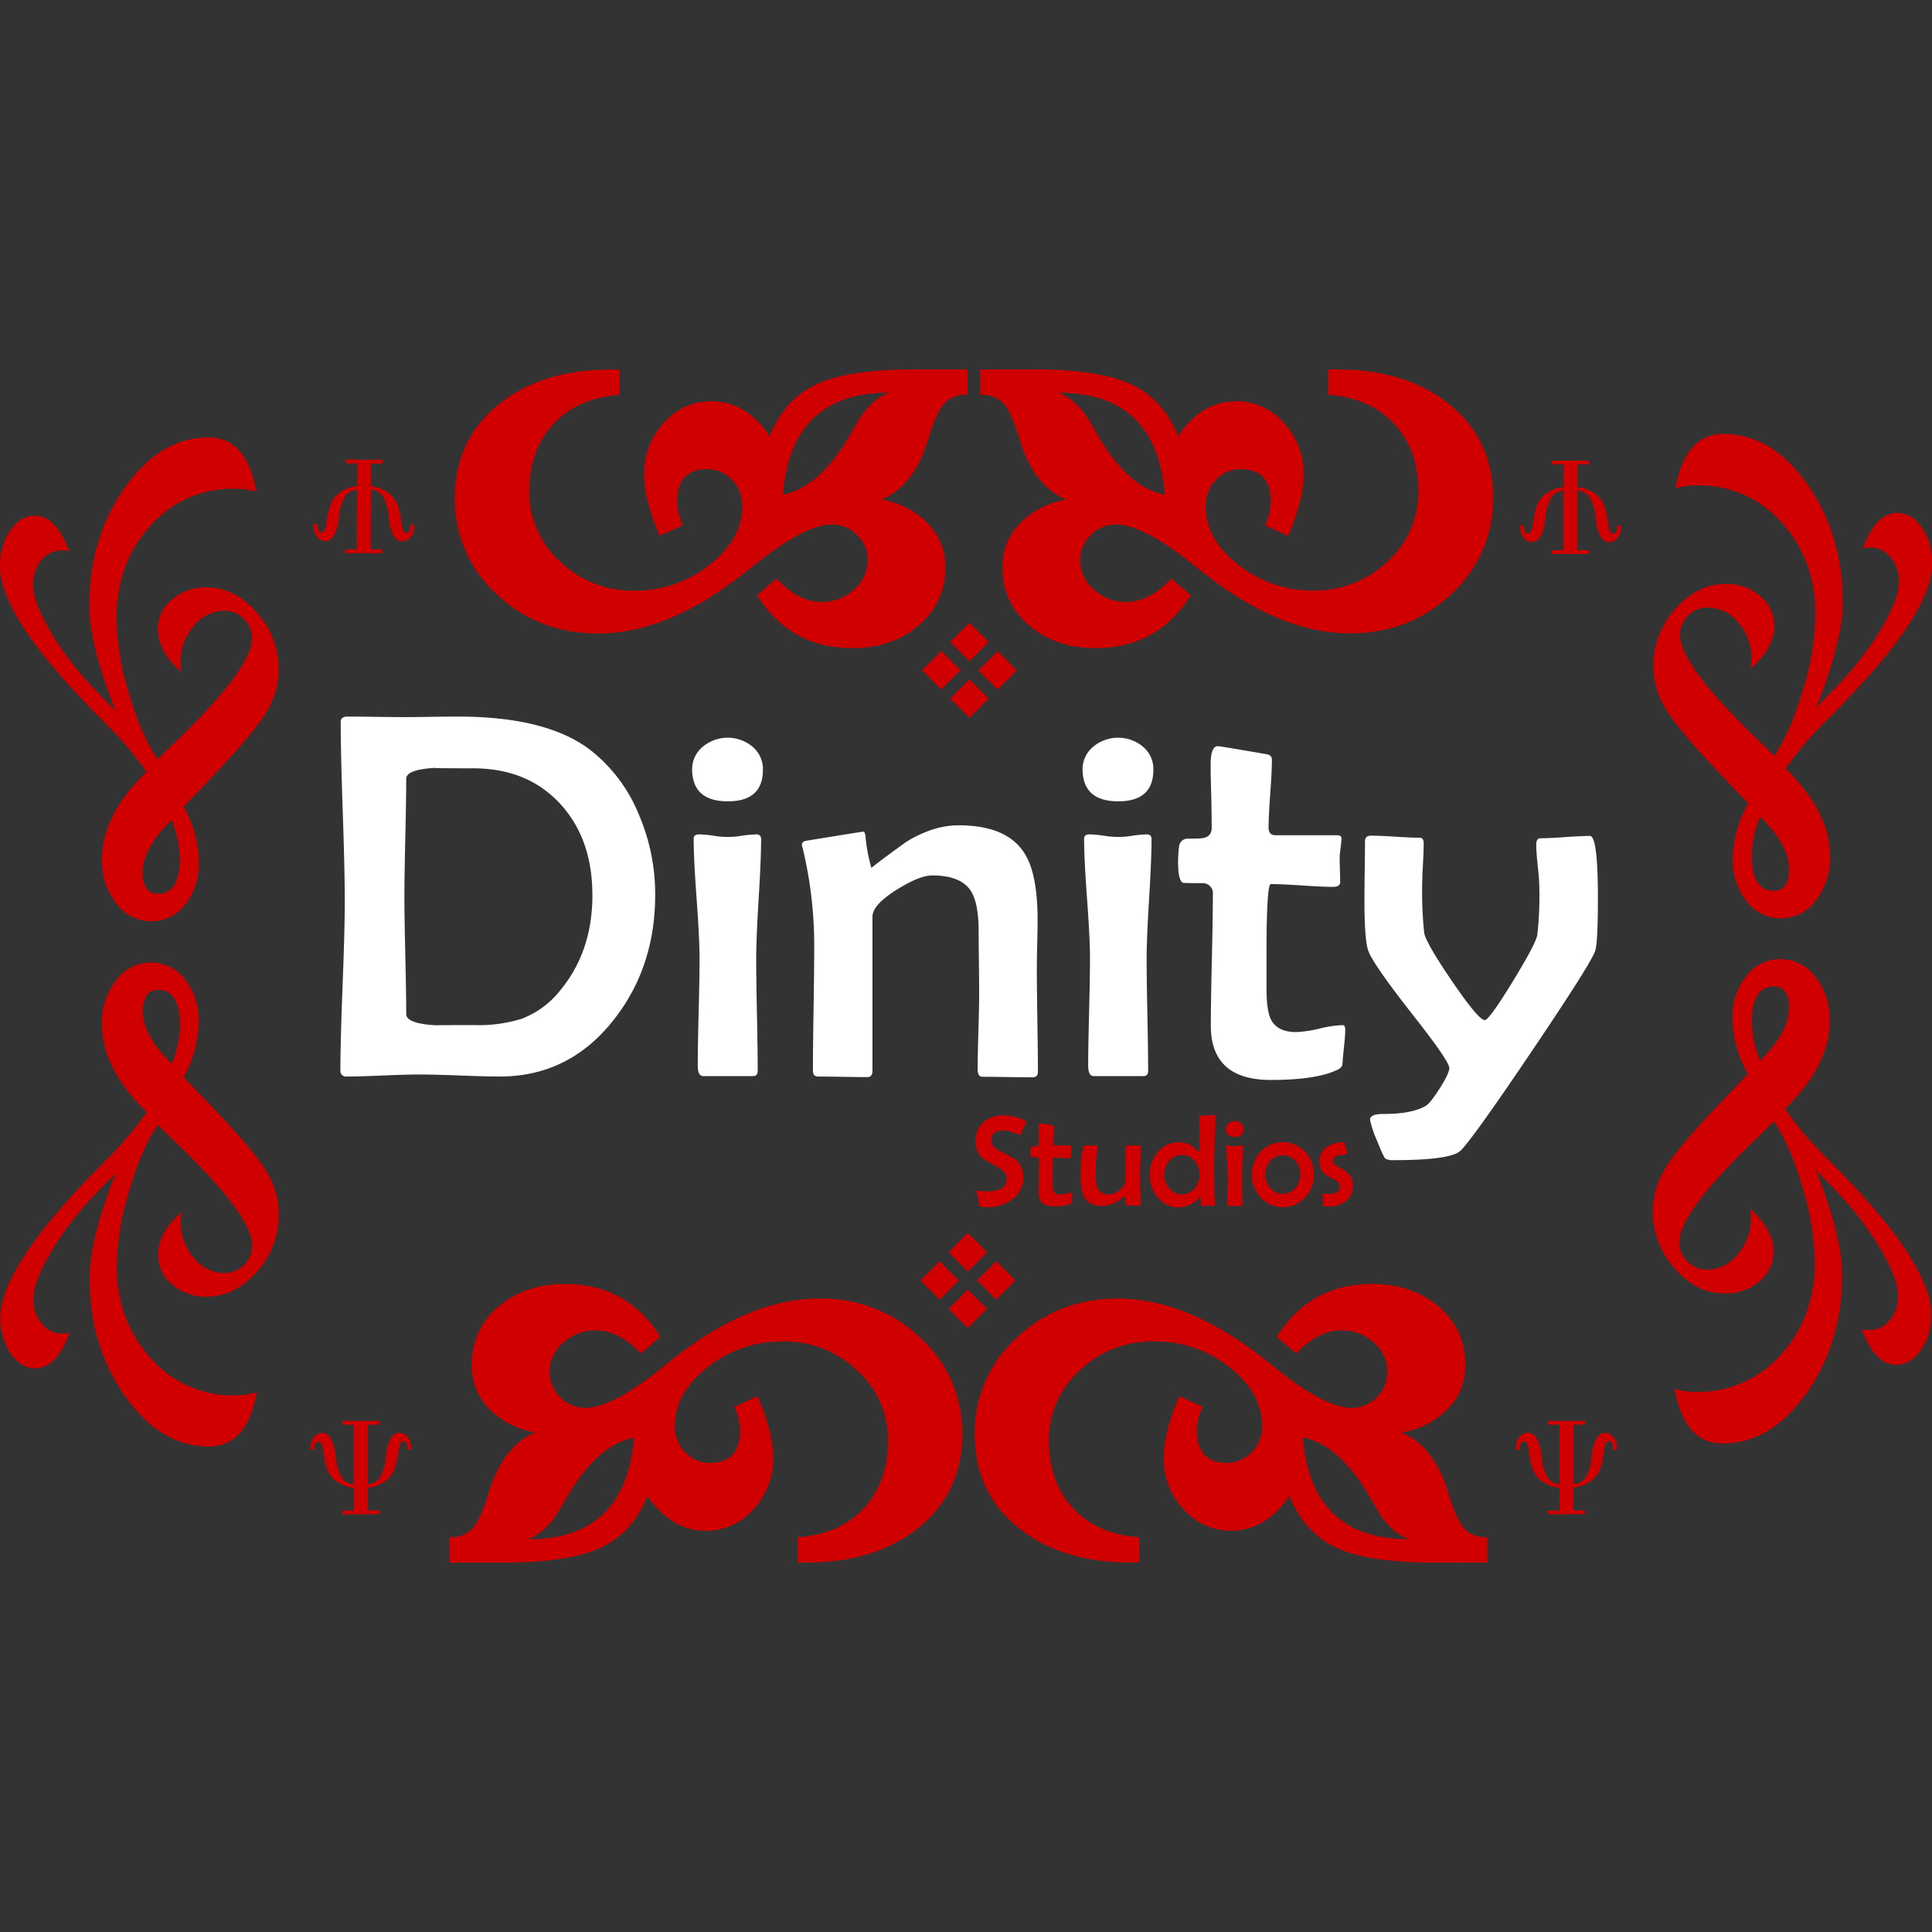
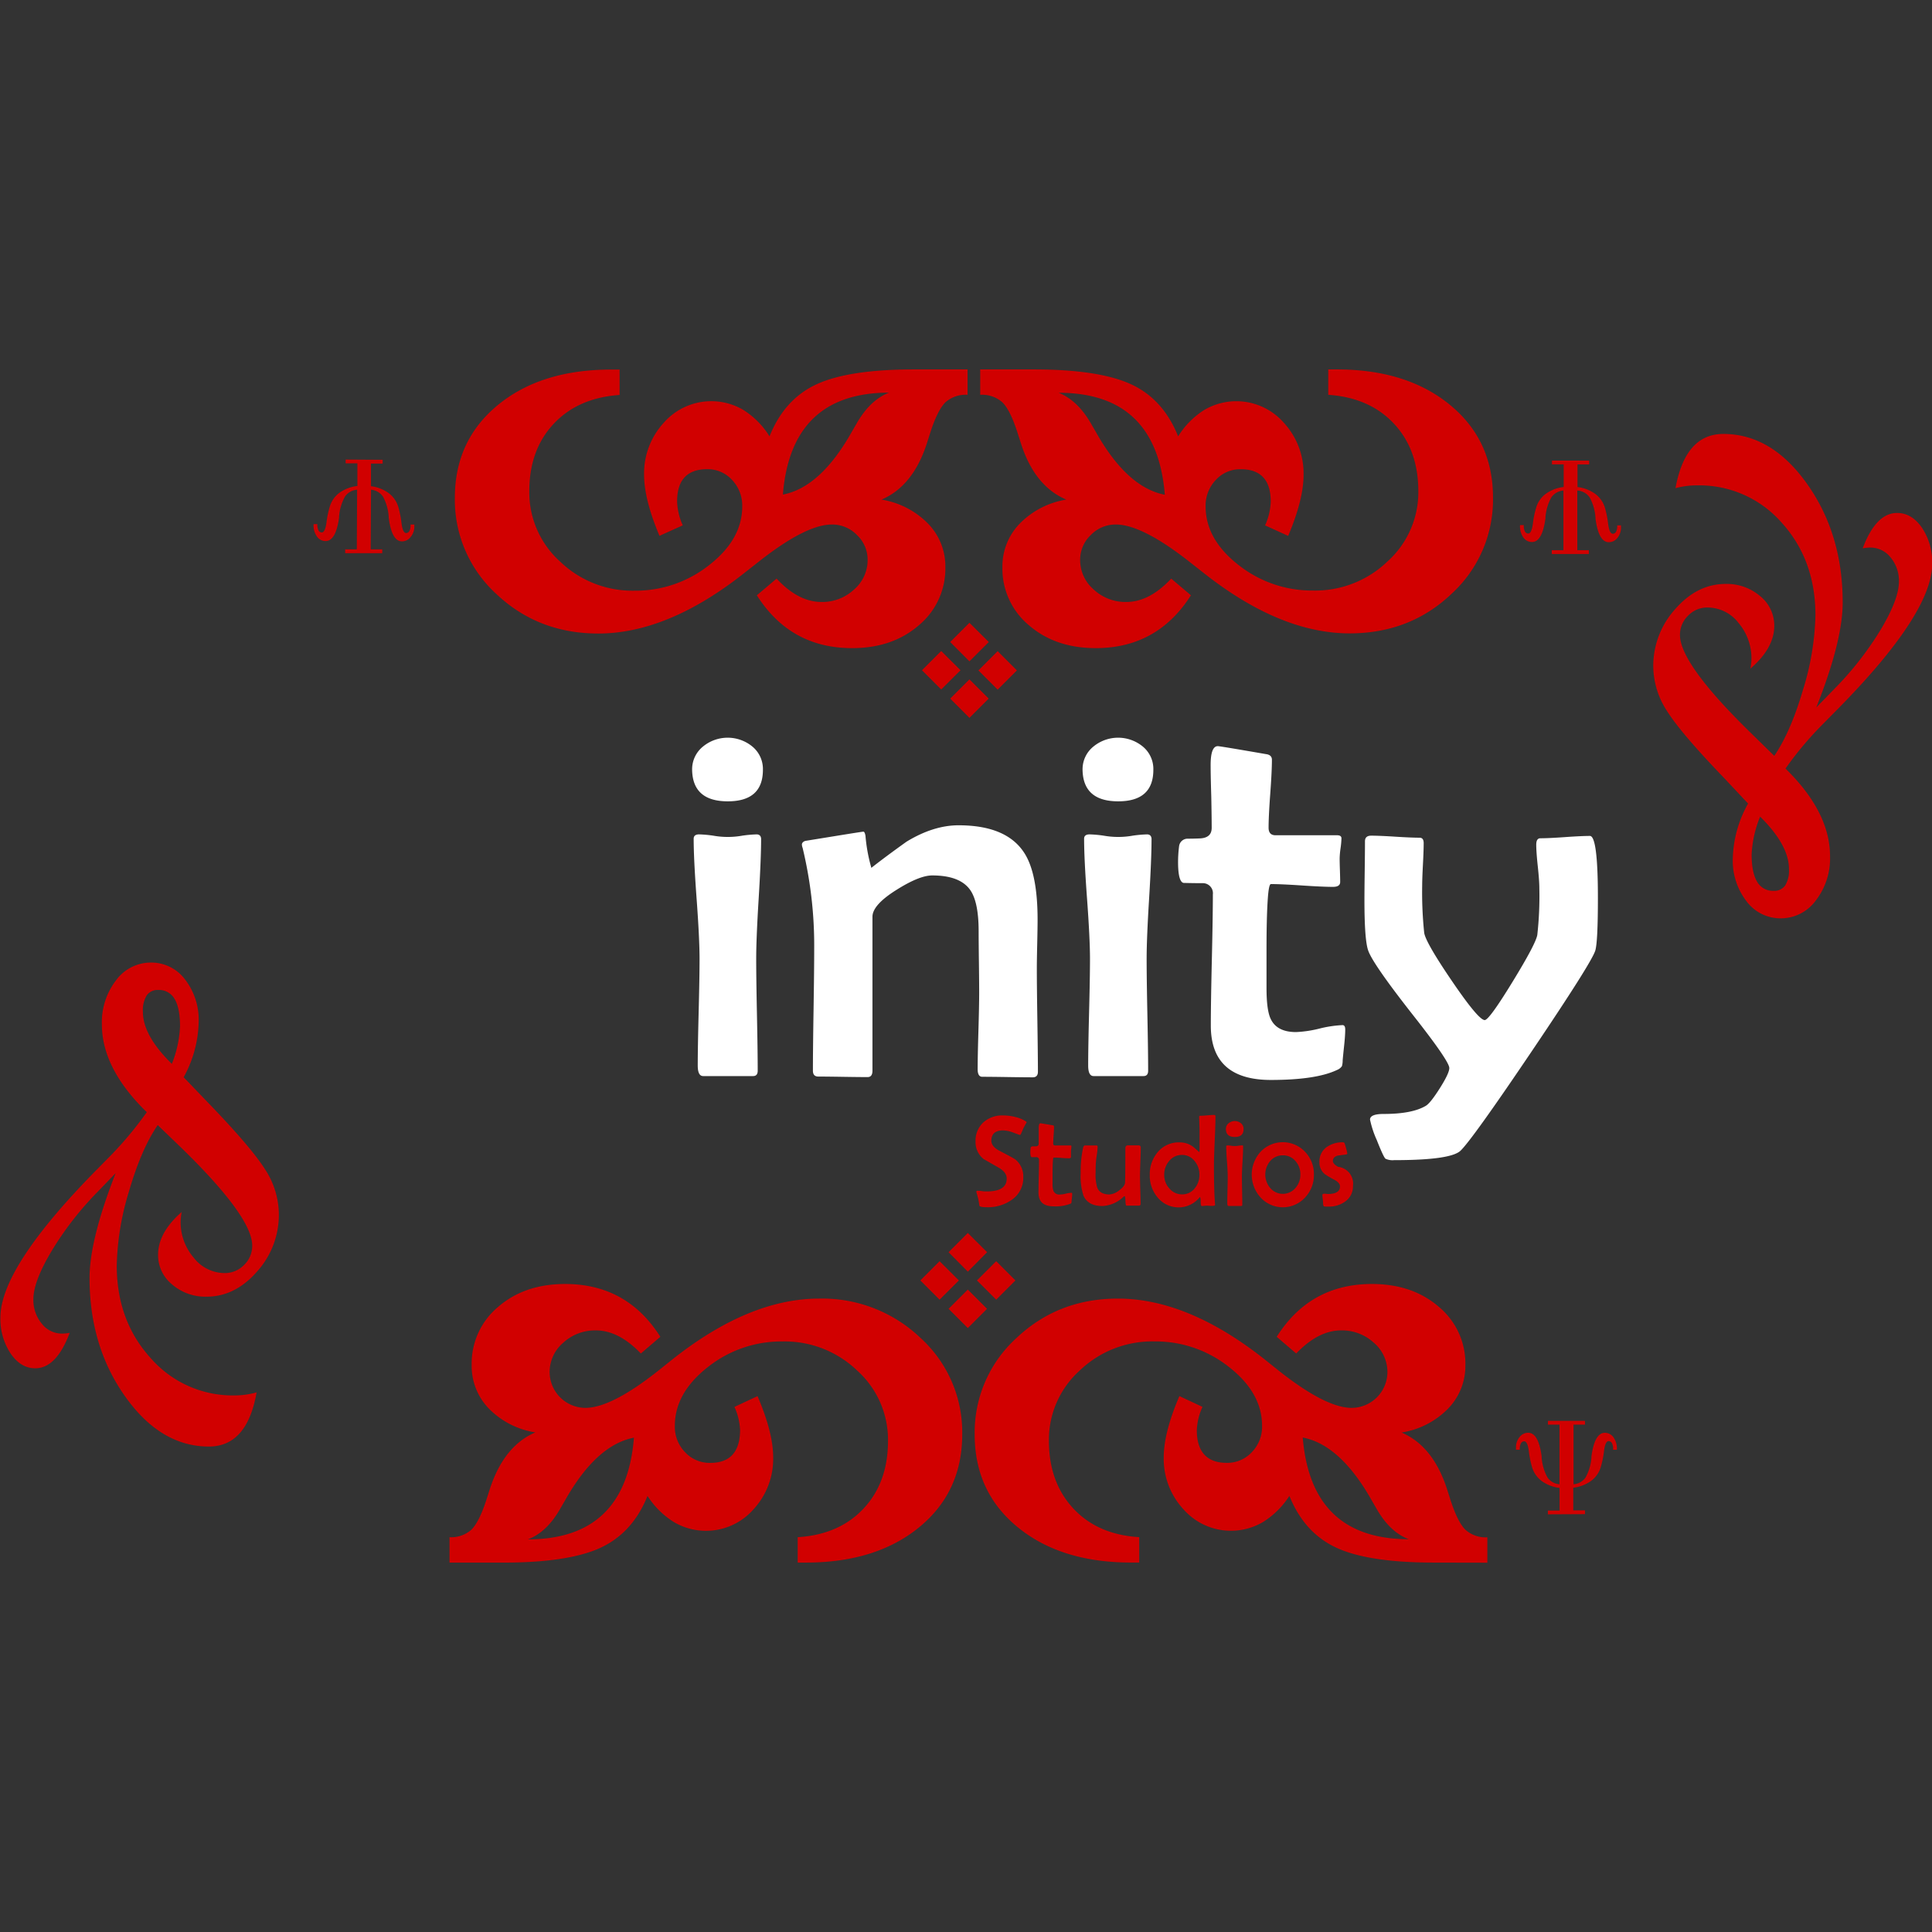
<svg xmlns="http://www.w3.org/2000/svg" id="Camada_1" data-name="Camada 1" viewBox="0 0 512 512">
  <rect x="0" y="0" width="512" height="512" fill="#333333" stroke="none" />
  <defs>
    <style>.cls-1{isolation:isolate;}.cls-2{fill:#fff;}.cls-3{fill:#d10000;}</style>
  </defs>
  <title>Prancheta 1</title>
  <g class="cls-1">
-     <path class="cls-2" d="M173.63,237.13q0,19.1-10.88,33-11.83,15.16-30.32,15.16-3.53,0-10.64-.27t-10.64-.27q-3.2,0-9.62.27t-9.62.27a1.5,1.5,0,0,1-1.7-1.7q0-7.41.58-22.37t.58-22.43q0-7.89-.54-23.73t-.54-23.73q0-1.43,1.77-1.43,2.52,0,7.51.07t7.51.07q2.31,0,7.07-.07t7.21-.07q23.59,0,35.15,8.91a41.54,41.54,0,0,1,12.85,17.2A53.27,53.27,0,0,1,173.63,237.13Zm-16.65,0q0-14.68-8.36-23.93-8.7-9.59-23.25-9.59-12,0-9.72-.14-8,.41-8,2.92,0,5.24-.24,15.67t-.24,15.67q0,5.17.24,15.5t.24,15.5q0,2.58,8.16,3-1.09-.07,9.92-.07A38.45,38.45,0,0,0,138.21,270a23.74,23.74,0,0,0,10.26-7.55Q157,252.16,157,237.13Z" />
    <path class="cls-2" d="M202.18,204q0,8.36-9.31,8.36T183.42,204a7.73,7.73,0,0,1,2.92-6.19,10.3,10.3,0,0,1,13.09.07A7.72,7.72,0,0,1,202.18,204Zm-.48,18.42q0,5.24-.65,15.81t-.65,15.87q0,5,.2,14.85t.2,14.79q0,1.43-1.22,1.43H186.34q-1.43,0-1.43-2.79,0-4.69.24-14.11t.24-14.17q0-5.3-.78-15.91t-.78-15.91q0-1.15,1.43-1.16a31.78,31.78,0,0,1,3.77.34,21.86,21.86,0,0,0,7.68,0,31.87,31.87,0,0,1,3.84-.34Q201.71,221.16,201.71,222.45Z" />
    <path class="cls-2" d="M275.06,284q0,1.5-1.36,1.5-2.25,0-6.7-.07t-6.69-.07q-1.22,0-1.22-2,0-3.33.2-10.13t.2-10.2q0-2.72-.07-8.12t-.07-8.12q0-7.75-2.24-10.94Q254.39,232,247.05,232q-3.4,0-9.45,3.81-6.39,4-6.39,7.14v40.79q0,1.7-1.29,1.7-2.18,0-6.53-.07t-6.53-.07q-1.43,0-1.43-1.56,0-5.37.17-16.11t.17-16.18a110.07,110.07,0,0,0-3.06-26.72,3.2,3.2,0,0,1-.2-.88q0-.68.88-1l7.78-1.26q7.31-1.19,7.65-1.19t.54,1.09a43.59,43.59,0,0,0,1.56,8.5q3.53-2.79,9.31-6.93,7.14-4.35,13.8-4.35,12.78,0,17.47,7.41,3.47,5.44,3.47,17.61,0,2.11-.1,6.46t-.1,6.53q0,4.55.14,13.6T275.06,284Z" />
    <path class="cls-2" d="M305.65,204q0,8.36-9.31,8.36T286.89,204a7.72,7.72,0,0,1,2.92-6.19,10.3,10.3,0,0,1,13.09.07A7.72,7.72,0,0,1,305.65,204Zm-.48,18.42q0,5.24-.65,15.81t-.65,15.87q0,5,.2,14.85t.2,14.79q0,1.43-1.22,1.43H289.81q-1.43,0-1.43-2.79,0-4.69.24-14.11t.24-14.17q0-5.3-.78-15.91t-.78-15.91q0-1.15,1.43-1.16a31.77,31.77,0,0,1,3.77.34,21.86,21.86,0,0,0,7.68,0,31.89,31.89,0,0,1,3.84-.34Q305.17,221.16,305.18,222.45Z" />
    <path class="cls-2" d="M356.5,272.82q0,1.5-.27,4.08-.34,3.2-.41,4.15a5.3,5.3,0,0,1-.2,1.5,2.85,2.85,0,0,1-1.29,1q-5.57,2.65-17.54,2.65-15.91,0-15.91-14.41,0-5.78.27-17.37t.27-17.37a2.67,2.67,0,0,0-2.79-3q-2.52,0-5-.07-1.43-.34-1.43-5.57a33.46,33.46,0,0,1,.27-4.15,2.27,2.27,0,0,1,2.18-2q1.7,0,3.33-.07,3.13-.14,3.13-2.79T321,211.1q-.17-5.57-.17-8.36,0-5,1.9-5,.61,0,12.78,2.11,1.56.2,1.56,1.5,0,3-.44,9t-.44,9q0,2,1.84,2h16.31q1.16,0,1.16.82a22.56,22.56,0,0,1-.24,2.62,22.6,22.6,0,0,0-.24,2.69q0,1,.07,3.13t.07,3.13q0,1.29-1.9,1.29-2.72,0-8.23-.37t-8.23-.37q-.55,0-.82,3.87-.34,4.83-.34,13.53v10.13q0,5.85,1.09,8.16,1.63,3.53,6.73,3.53a30.83,30.83,0,0,0,6.19-.92,30.68,30.68,0,0,1,6.05-.92Q356.5,271.6,356.5,272.82Z" />
    <path class="cls-2" d="M423.46,238q0,11.49-.68,13.87-.88,3.06-16.82,26.68T387,305q-2.72,2.45-17.54,2.45a4.45,4.45,0,0,1-2.28-.37q-.51-.37-2.31-4.93a26,26,0,0,1-1.8-5.44q0-1.5,3.6-1.5,7.61,0,11.22-2.18,1.22-.75,3.71-4.69t2.48-5.3q0-1.84-9.86-14.34-10.4-13.26-11.63-16.79-1-2.79-1-13.32,0-2.58.07-7.78t.07-7.85q0-1.49,1.63-1.5,2.17,0,6.42.27t6.42.27q1.09,0,1.09,1.43,0,1.9-.2,5.71t-.2,5.71a102.3,102.3,0,0,0,.54,12.37q.41,2.58,7.41,12.85t8.63,10.26q1.16,0,7.34-10.09t6.59-12.47a92.63,92.63,0,0,0,.54-12.37q0-2-.41-5.81t-.41-5.74q0-1.7,1.09-1.7,2.17,0,6.56-.31t6.56-.31Q423.46,221.5,423.46,238Z" />
  </g>
  <g class="cls-1">
    <path class="cls-3" d="M272.08,297.42q-.34.56-.93,1.7a15.16,15.16,0,0,1-.66,1.5.31.31,0,0,1-.27.15l-1.64-.6a8.38,8.38,0,0,0-2.73-.6q-3.13,0-3.13,2.75,0,1.53,2.19,2.67,3.69,1.92,4.08,2.21a5.73,5.73,0,0,1,2.19,4.73,7,7,0,0,1-3,6,11,11,0,0,1-6.64,2q-1.84,0-2-.41-.07-.65-.31-1.89-.14-.51-.43-1.53a.94.94,0,0,1-.05-.29c0-.16.08-.24.25-.24s.69,0,1.25.09,1,.08,1.27.08q5.27,0,5.27-3.4,0-1.67-2.12-2.89-3.87-2.21-4-2.29a5.68,5.68,0,0,1-2.14-4.66,6.54,6.54,0,0,1,2.07-5.06,7.49,7.49,0,0,1,5.23-1.84A13.1,13.1,0,0,1,269,296a8.79,8.79,0,0,1,2.89,1.19A.75.75,0,0,1,272.08,297.42Z" />
    <path class="cls-3" d="M284.14,316.42q0,.37-.07,1-.08.8-.1,1a1.32,1.32,0,0,1-.05.37.71.71,0,0,1-.32.24,10.81,10.81,0,0,1-4.39.66q-4,0-4-3.6,0-1.44.07-4.34t.07-4.34a.67.67,0,0,0-.7-.75l-1.24,0q-.36-.09-.36-1.39a8.29,8.29,0,0,1,.07-1c0-.27.21-.44.54-.49l.83,0q.78,0,.78-.7t0-2.07q0-1.39,0-2.09,0-1.24.48-1.24.15,0,3.19.53c.26,0,.39.16.39.37q0,.75-.11,2.24t-.11,2.24q0,.49.46.49h4.08c.19,0,.29.07.29.2a5.83,5.83,0,0,1-.06.65,5.64,5.64,0,0,0-.06.67c0,.17,0,.43,0,.78s0,.61,0,.78-.16.32-.48.32-1.14,0-2.06-.09-1.6-.09-2.06-.09q-.14,0-.2,1-.08,1.21-.08,3.38v2.53a5.3,5.3,0,0,0,.27,2,1.66,1.66,0,0,0,1.68.88,7.7,7.7,0,0,0,1.55-.23,7.68,7.68,0,0,1,1.51-.23C284.08,316.11,284.14,316.21,284.14,316.42Z" />
    <path class="cls-3" d="M302.31,304.13q0,1.24-.1,3.75t-.1,3.76q0,1.24.08,3.71t.08,3.71a.42.42,0,0,1-.32.44q-.14,0-3.45,0-.2,0-.25-1.27T298,317a.48.48,0,0,0-.25.15,8.64,8.64,0,0,1-5.61,2.46q-3.76,0-5-2.72a16.7,16.7,0,0,1-.75-6,30.34,30.34,0,0,1,.63-6.68c.1-.44.29-.66.56-.66l1.48,0,1.48,0c.23,0,.34.13.34.37a18.13,18.13,0,0,1-.22,2.21,22.72,22.72,0,0,0-.26,2.33q-.05,1-.05,2.24a12.2,12.2,0,0,0,.42,4q.73,1.84,3.25,1.84a4.59,4.59,0,0,0,2.53-1.05q1.55-1.11,1.6-2.13.08-1.27.08-9,0-.83.7-.83h2.8Q302.31,303.54,302.31,304.13Z" />
    <path class="cls-3" d="M322.11,295.84q0,2.19-.2,6.57t-.2,6.55q0,6.71.29,10.16l0,.22c0,.11-.14.19-.46.22a6,6,0,0,1-.92,0l-.66-.05q-.26,0-.75.05t-.75.05q-.24,0-.28-1.18a3.46,3.46,0,0,0-.13-1.2,1,1,0,0,0-.26.22,7.17,7.17,0,0,1-11-.1,8.89,8.89,0,0,1-2.09-5.95,9,9,0,0,1,2.11-6.08,7.22,7.22,0,0,1,5.76-2.58,5.87,5.87,0,0,1,3.74,1.26q.73.63,1.44,1.27a.22.22,0,0,0,.14-.24v-5.51q0-.56-.05-1.7c0-.76-.05-1.33-.05-1.72s.09-.41.27-.41q.63,0,1.87-.11t1.85-.11C322,295.48,322.11,295.6,322.11,295.84Zm-4.25,15.47a5.52,5.52,0,0,0-1.26-3.59,4.13,4.13,0,0,0-3.33-1.65,4.3,4.3,0,0,0-3.45,1.63,5.51,5.51,0,0,0-1.29,3.67,5.18,5.18,0,0,0,1.34,3.55,4.32,4.32,0,0,0,3.4,1.6,4.17,4.17,0,0,0,3.36-1.62A5.55,5.55,0,0,0,317.86,311.3Z" />
    <path class="cls-3" d="M329.56,299.22q0,2.09-2.33,2.09t-2.36-2.09a1.93,1.93,0,0,1,.73-1.55,2.58,2.58,0,0,1,3.27,0A1.93,1.93,0,0,1,329.56,299.22Zm-.12,4.61q0,1.31-.16,4t-.16,4q0,1.24.05,3.71t.05,3.7c0,.24-.1.36-.31.36H325.6q-.36,0-.36-.7,0-1.17.06-3.53t.06-3.54q0-1.33-.2-4t-.2-4c0-.19.12-.29.36-.29a7.86,7.86,0,0,1,.94.09,5.5,5.5,0,0,0,1.92,0,7.9,7.9,0,0,1,1-.09C329.34,303.5,329.44,303.61,329.44,303.82Z" />
    <path class="cls-3" d="M348.2,311.27a8.62,8.62,0,0,1-2.33,6.07,8,8,0,0,1-11.81,0,9,9,0,0,1,0-12.1,8.1,8.1,0,0,1,11.79,0A8.44,8.44,0,0,1,348.2,311.27Zm-3.59,0a5.19,5.19,0,0,0-1.27-3.54,4.24,4.24,0,0,0-3.36-1.55,4.31,4.31,0,0,0-3.38,1.53,5.53,5.53,0,0,0,0,7.09,4.37,4.37,0,0,0,6.73,0A5.27,5.27,0,0,0,344.61,311.3Z" />
-     <path class="cls-3" d="M358.55,314.31a4.85,4.85,0,0,1-2,4.06,7.18,7.18,0,0,1-4.47,1.39,6.33,6.33,0,0,1-1.16-.05q-.29-.14-.29-.83a10.09,10.09,0,0,0-.09-1.12,9.8,9.8,0,0,1-.09-1.1c0-.15.1-.24.31-.29a1.9,1.9,0,0,1,.63,0l.51.05q3.21,0,3.21-2,0-.93-1.41-1.72a26.19,26.19,0,0,1-2.63-1.55,4,4,0,0,1-1.41-3.16,4.67,4.67,0,0,1,1.92-4,7.2,7.2,0,0,1,4.38-1.27.37.37,0,0,1,.35.22,11.22,11.22,0,0,1,.42,1.38,8.64,8.64,0,0,1,.32,1.39c0,.12-.11.2-.32.24l-2.19.29q-1.31.36-1.31,1.43,0,.77,1.38,1.55a16,16,0,0,1,2.58,1.65A4.48,4.48,0,0,1,358.55,314.31Z" />
+     <path class="cls-3" d="M358.55,314.31a4.85,4.85,0,0,1-2,4.06,7.18,7.18,0,0,1-4.47,1.39,6.33,6.33,0,0,1-1.16-.05q-.29-.14-.29-.83a10.09,10.09,0,0,0-.09-1.12,9.8,9.8,0,0,1-.09-1.1c0-.15.1-.24.31-.29a1.9,1.9,0,0,1,.63,0l.51.05q3.21,0,3.21-2,0-.93-1.41-1.72a26.19,26.19,0,0,1-2.63-1.55,4,4,0,0,1-1.41-3.16,4.67,4.67,0,0,1,1.92-4,7.2,7.2,0,0,1,4.38-1.27.37.37,0,0,1,.35.22,11.22,11.22,0,0,1,.42,1.38,8.64,8.64,0,0,1,.32,1.39c0,.12-.11.2-.32.24l-2.19.29q-1.31.36-1.31,1.43,0,.77,1.38,1.55A4.48,4.48,0,0,1,358.55,314.31Z" />
  </g>
  <g class="cls-1">
    <path class="cls-3" d="M249,344.43l-5.1-5.1,5.1-5.1,5.12,5.1Zm2.38-12.58,5.1-5.1,5.12,5.1L256.49,337Zm10.2,15-5.1,5.1-5.1-5.1,5.1-5.1ZM264,334.23l5.1,5.1-5.1,5.1-5.1-5.1Z" />
  </g>
  <g class="cls-1">
    <path class="cls-3" d="M249.43,182.72l-5.1-5.1,5.1-5.1,5.12,5.1Zm2.38-12.58,5.1-5.1,5.12,5.1-5.12,5.12Zm10.2,15-5.1,5.1-5.1-5.1,5.1-5.1Zm2.38-12.58,5.1,5.1-5.1,5.1-5.1-5.1Z" />
  </g>
  <g class="cls-1">
    <path class="cls-3" d="M463.26,212.95,457,206.28q-11.41-11.84-15.14-17.72a22,22,0,0,1-3.73-11.93A22.46,22.46,0,0,1,444,161.36q5.82-6.62,13.3-6.61a13.55,13.55,0,0,1,9.17,3.24,10,10,0,0,1,3.73,7.86q0,5.91-6.33,11.35a15.44,15.44,0,0,0,.28-2.45,14.51,14.51,0,0,0-3.42-9.66A10.39,10.39,0,0,0,452.5,161a6.94,6.94,0,0,0-5.14,2.17,7,7,0,0,0-2.15,5.1q0,7.75,19.35,26.53l5.64,5.51q4.36-6.39,7.63-17.57a71.46,71.46,0,0,0,3.28-19.68q0-14.68-8.95-24.55a29,29,0,0,0-22.36-9.88,21.7,21.7,0,0,0-5.78.74Q446.64,115,456.7,115q12.85,0,22.25,13.31t9.38,31.38q0,10.2-7,27.8l4.76-4.89A85.76,85.76,0,0,0,498.32,167q4.9-8.15,4.91-12.84a9.62,9.62,0,0,0-2.2-6.43,6.82,6.82,0,0,0-5.4-2.62,13.89,13.89,0,0,0-2,.2q3.54-9.38,9.12-9.37,3.87,0,6.59,3.92a16.33,16.33,0,0,1,2.71,9.55q0,13-24.65,38.11l-4.69,4.75a89.35,89.35,0,0,0-9.53,11.41q11.82,11.57,11.8,23.26a18.21,18.21,0,0,1-3.79,11.72,11.47,11.47,0,0,1-9.28,4.71,11.2,11.2,0,0,1-9.07-4.53,17.49,17.49,0,0,1-3.63-11.32A31.14,31.14,0,0,1,463.26,212.95Zm3.19,3.47a30.15,30.15,0,0,0-2.25,10q0,4.83,1.45,7.24a4.8,4.8,0,0,0,4.38,2.42,3.51,3.51,0,0,0,3.06-1.42,7.53,7.53,0,0,0,1-4.35Q474.12,224,466.45,216.42Z" />
-     <path class="cls-3" d="M459.12,270a17.48,17.48,0,0,1,3.65-11.31,11.2,11.2,0,0,1,9.08-4.51,11.46,11.46,0,0,1,9.27,4.73,18.2,18.2,0,0,1,3.76,11.73q0,11.69-11.85,23.24a89.49,89.49,0,0,0,9.51,11.43l4.68,4.76q24.58,25.18,24.57,38.16a16.33,16.33,0,0,1-2.73,9.55q-2.73,3.9-6.6,3.9-5.57,0-9.1-9.39a13.91,13.91,0,0,0,2,.21,6.82,6.82,0,0,0,5.41-2.61,9.63,9.63,0,0,0,2.22-6.42q0-4.69-4.88-12.85A85.82,85.82,0,0,0,486,315l-4.75-4.9q6.92,17.61,6.91,27.81,0,18.08-9.45,31.36t-22.28,13.27q-10.06,0-12.63-14.42a21.77,21.77,0,0,0,5.78.75A29,29,0,0,0,471.94,359q9-9.85,9-24.53a71.47,71.47,0,0,0-3.24-19.68q-3.25-11.19-7.6-17.58l-5.65,5.5q-19.39,18.74-19.4,26.49a7,7,0,0,0,2.14,5.1,7,7,0,0,0,5.13,2.18,10.39,10.39,0,0,0,8.2-4.07A14.52,14.52,0,0,0,464,322.8a15.38,15.38,0,0,0-.27-2.45Q470,325.8,470,331.72a10,10,0,0,1-3.75,7.85,13.55,13.55,0,0,1-9.18,3.22q-7.48,0-13.28-6.64a22.47,22.47,0,0,1-5.8-15.27,22,22,0,0,1,3.75-11.93q3.74-5.88,15.18-17.69l6.26-6.66A31.14,31.14,0,0,1,459.12,270Zm15-2.77a7.52,7.52,0,0,0-1-4.35,3.51,3.51,0,0,0-3.06-1.43,4.79,4.79,0,0,0-4.39,2.41q-1.47,2.41-1.47,7.24a30.14,30.14,0,0,0,2.23,10Q474.07,273.53,474.08,267.27Z" />
  </g>
  <g class="cls-1">
-     <path class="cls-3" d="M52.72,228.37a17.45,17.45,0,0,1-3.6,11.29,11.14,11.14,0,0,1-9,4.49,11.43,11.43,0,0,1-9.31-4.72A18.2,18.2,0,0,1,27,227.77q0-11.69,11.82-23.26a96.36,96.36,0,0,0-9.52-11.42l-4.69-4.76Q0,163.2,0,150.15a16.5,16.5,0,0,1,2.68-9.52q2.68-3.94,6.56-3.95,5.57,0,9.11,9.38a12.64,12.64,0,0,0-2-.2,6.79,6.79,0,0,0-5.4,2.65A9.76,9.76,0,0,0,8.77,155q0,4.69,4.87,12.81a85.13,85.13,0,0,0,12.14,15.6l4.83,5q-6.94-17.67-6.95-27.8,0-18.08,9.4-31.38t22.19-13.3q10.13,0,12.65,14.34a21.67,21.67,0,0,0-5.78-.75,28.85,28.85,0,0,0-22.33,9.9q-8.94,9.9-8.93,24.58a71.63,71.63,0,0,0,3.27,19.64q3.27,11.22,7.62,17.54l5.64-5.44q19.37-18.77,19.36-26.52A7,7,0,0,0,64.59,164a7.11,7.11,0,0,0-5.17-2.14A10.42,10.42,0,0,0,51.27,166a14.42,14.42,0,0,0-3.46,9.65,16.36,16.36,0,0,0,.27,2.45q-6.26-5.44-6.26-11.35a10,10,0,0,1,3.74-7.85,13.45,13.45,0,0,1,9.11-3.23q7.55,0,13.36,6.62a22.46,22.46,0,0,1,5.82,15.26,22,22,0,0,1-3.73,11.93Q66.37,195.33,55,207.16l-6.32,6.6A31.52,31.52,0,0,1,52.72,228.37ZM37.83,231.1a7.55,7.55,0,0,0,1,4.32,3.48,3.48,0,0,0,3.06,1.46,4.72,4.72,0,0,0,4.35-2.42q1.43-2.41,1.42-7.24a30.34,30.34,0,0,0-2.18-9.92Q37.83,224.84,37.83,231.1Z" />
    <path class="cls-3" d="M48.67,285.48,55,292.07q11.43,11.82,15.17,17.7A22,22,0,0,1,73.9,321.7,22.47,22.47,0,0,1,68.1,337q-5.81,6.63-13.36,6.63a13.46,13.46,0,0,1-9.11-3.22,10,10,0,0,1-3.74-7.85q0-5.91,6.25-11.36a16.35,16.35,0,0,0-.27,2.45,14.43,14.43,0,0,0,3.47,9.65,10.43,10.43,0,0,0,8.16,4.08,7.12,7.12,0,0,0,5.17-2.14,7,7,0,0,0,2.17-5.14q0-7.75-19.39-26.5l-5.65-5.44q-4.35,6.33-7.61,17.54a71.7,71.7,0,0,0-3.25,19.65q0,14.68,9,24.57a28.85,28.85,0,0,0,22.34,9.88A21.79,21.79,0,0,0,68,369q-2.51,14.34-12.64,14.35-12.78,0-22.2-13.28t-9.43-31.37q0-10.13,6.92-27.81l-4.82,5a84.91,84.91,0,0,0-12.13,15.61q-4.86,8.12-4.85,12.81a9.75,9.75,0,0,0,2.21,6.46,6.78,6.78,0,0,0,5.41,2.65,12.46,12.46,0,0,0,2-.2q-3.53,9.38-9.11,9.39-3.88,0-6.56-3.94a16.49,16.49,0,0,1-2.69-9.52q0-13.05,24.59-38.22l4.69-4.76a96.34,96.34,0,0,0,9.51-11.43Q27,283.17,27,271.48a18.2,18.2,0,0,1,3.73-11.66,11.43,11.43,0,0,1,9.31-4.73,11.14,11.14,0,0,1,9,4.48,17.45,17.45,0,0,1,3.61,11.28A31.55,31.55,0,0,1,48.67,285.48Zm-3.13-3.54A30.37,30.37,0,0,0,47.71,272q0-4.82-1.43-7.24a4.72,4.72,0,0,0-4.35-2.41,3.48,3.48,0,0,0-3.06,1.46,7.54,7.54,0,0,0-1,4.32Q37.85,274.4,45.54,281.94Z" />
  </g>
  <g class="cls-1">
    <path class="cls-3" d="M256.41,97.9v6.73a8.06,8.06,0,0,0-5.88,2q-2,2-3.84,7.55l-1.09,3.4q-3.67,11.28-12,14.82a22.22,22.22,0,0,1,12.34,6.36,16.22,16.22,0,0,1,4.59,11.52,19.52,19.52,0,0,1-7,15.4q-7,6.09-17.74,6.08-16.32,0-25.22-14l5.23-4.42q5.78,6.19,11.9,6.19a12.34,12.34,0,0,0,8.63-3.3,10.29,10.29,0,0,0,3.6-7.85,9,9,0,0,0-2.82-6.59,9.13,9.13,0,0,0-6.63-2.79q-6.87,0-19.24,9.72l-4.15,3.26q-20.19,15.91-38.55,15.91-15.91,0-27-10.47a33.8,33.8,0,0,1-11-25.49q0-15.23,11.42-24.61t30-9.38h2.24v6.73q-11,.75-17.47,7.65t-6.46,17.91a24.67,24.67,0,0,0,8.16,18.59,27.65,27.65,0,0,0,19.71,7.72A31.37,31.37,0,0,0,188,149.7q8.7-6.8,8.7-15.5a9.84,9.84,0,0,0-2.68-7,8.74,8.74,0,0,0-6.63-2.86q-3.94,0-5.95,2.14t-2,6.49a16.74,16.74,0,0,0,1.5,6.25L174.77,142q-4.08-9.65-4.08-16.18a19.8,19.8,0,0,1,5.2-13.77A16.74,16.74,0,0,1,197,108.64a21.76,21.76,0,0,1,6.93,7q3.94-9.86,12.47-13.8t25.87-3.94Zm-48.95,33.17q10-1.9,18.29-16.66l1.16-2q3.6-6.39,8.7-8.36Q209.64,104.09,207.47,131.08Z" />
    <path class="cls-3" d="M273.88,97.9q17.34,0,25.87,3.94t12.47,13.8a21.76,21.76,0,0,1,6.93-7,16.74,16.74,0,0,1,21.11,3.43,19.8,19.8,0,0,1,5.2,13.77q0,6.53-4.08,16.18l-6.12-2.79a16.77,16.77,0,0,0,1.5-6.25q0-4.35-2-6.49t-5.95-2.14a8.74,8.74,0,0,0-6.63,2.86,9.84,9.84,0,0,0-2.68,7q0,8.7,8.7,15.5A31.37,31.37,0,0,0,348,156.5a27.65,27.65,0,0,0,19.71-7.72,24.67,24.67,0,0,0,8.16-18.59q0-11-6.46-17.91T352,104.63V97.9h2.24q18.56,0,30,9.38t11.42,24.61a33.8,33.8,0,0,1-11,25.49q-11,10.47-27,10.47-18.35,0-38.55-15.91l-4.15-3.26Q302.57,139,295.7,139a9.12,9.12,0,0,0-6.63,2.79,9,9,0,0,0-2.82,6.59,10.29,10.29,0,0,0,3.6,7.85,12.34,12.34,0,0,0,8.63,3.3q6.12,0,11.9-6.19l5.23,4.42q-8.91,14-25.22,14-10.74,0-17.74-6.08a19.51,19.51,0,0,1-7-15.4,16.22,16.22,0,0,1,4.59-11.52,22.21,22.21,0,0,1,12.34-6.36q-8.36-3.53-12-14.82l-1.09-3.4q-1.84-5.57-3.84-7.55a8.06,8.06,0,0,0-5.88-2V97.9Zm6.66,6.19q5.1,2,8.7,8.36l1.16,2q8.29,14.75,18.29,16.66Q306.51,104.09,280.54,104.09Z" />
  </g>
  <g class="cls-1">
    <path class="cls-3" d="M119.13,414.1v-6.73a8,8,0,0,0,5.81-2q2-2,3.84-7.55l1.09-3.4q3.74-11.28,12-14.82a22,22,0,0,1-12.3-6.29A16.23,16.23,0,0,1,125,361.75a19.51,19.51,0,0,1,7-15.4q7-6.08,17.76-6.08,16.39,0,25.24,14l-5.17,4.42q-5.86-6.12-11.91-6.12a12.45,12.45,0,0,0-8.65,3.26,10.19,10.19,0,0,0-3.61,7.82,9.52,9.52,0,0,0,9.46,9.45q6.87,0,19.25-9.79l4.08-3.26q20.2-15.91,38.64-15.91A37.68,37.68,0,0,1,244,354.61,33.79,33.79,0,0,1,255,380.11q0,15.3-11.42,24.64t-30,9.35h-2.18v-6.73q11-.68,17.47-7.61t6.46-17.95a24.67,24.67,0,0,0-8.16-18.59,27.74,27.74,0,0,0-19.78-7.72,31.27,31.27,0,0,0-19.85,6.83q-8.7,6.83-8.7,15.53a9.65,9.65,0,0,0,2.72,7,8.89,8.89,0,0,0,6.66,2.82q3.94,0,5.91-2.18t2-6.46a16.25,16.25,0,0,0-1.5-6.19l6.12-2.86q4.15,9.65,4.15,16.25a19.67,19.67,0,0,1-5.2,13.73,16.76,16.76,0,0,1-21.1,3.4,22.41,22.41,0,0,1-7-6.93q-3.95,9.79-12.45,13.73t-25.85,3.94ZM168,381q-9.94,1.9-18.24,16.59l-1.16,2q-3.61,6.46-8.71,8.36Q165.86,407.91,168,381Z" />
    <path class="cls-3" d="M380,414.1q-17.35,0-25.85-3.94t-12.45-13.73a22.43,22.43,0,0,1-7,6.93,16.76,16.76,0,0,1-21.09-3.4,19.67,19.67,0,0,1-5.21-13.73q0-6.59,4.15-16.25l6.12,2.86a16.24,16.24,0,0,0-1.5,6.19q0,4.28,2,6.46t5.91,2.18a8.89,8.89,0,0,0,6.66-2.82,9.65,9.65,0,0,0,2.72-7q0-8.7-8.7-15.53a31.28,31.28,0,0,0-19.85-6.83,27.75,27.75,0,0,0-19.78,7.72,24.68,24.68,0,0,0-8.16,18.59q0,11,6.46,17.95t17.47,7.61v6.73h-2.18q-18.56,0-30-9.35t-11.42-24.64a33.79,33.79,0,0,1,11.05-25.49q11.05-10.47,26.9-10.47,18.43,0,38.64,15.91l4.08,3.26q12.38,9.79,19.25,9.79a9.52,9.52,0,0,0,9.46-9.45,10.19,10.19,0,0,0-3.61-7.82,12.45,12.45,0,0,0-8.65-3.26q-6.06,0-11.91,6.12l-5.17-4.42q8.85-14,25.24-14,10.75,0,17.76,6.08a19.51,19.51,0,0,1,7,15.4,16.23,16.23,0,0,1-4.62,11.59,22,22,0,0,1-12.3,6.29q8.29,3.54,12,14.82l1.09,3.4q1.84,5.57,3.84,7.55a8,8,0,0,0,5.81,2v6.73Zm-6.65-6.19q-5.11-1.9-8.71-8.36l-1.16-2q-8.3-14.69-18.24-16.59Q347.45,407.91,373.38,407.91Z" />
  </g>
  <g class="cls-1">
-     <path class="cls-3" d="M90.7,401.33v-1h3.09v-6a10.11,10.11,0,0,1-4.7-1.8,7.13,7.13,0,0,1-2.58-3.65,26.34,26.34,0,0,1-.86-4.27Q85.31,382,84.43,382a1,1,0,0,0-.87.54,3.19,3.19,0,0,0-.31,1.55v.14h-1v-.54a4.26,4.26,0,0,1,.94-2.8,2.85,2.85,0,0,1,2.27-1.15q2.72,0,3.55,6.27c0,.1,0,.18,0,.24a13,13,0,0,0,1.55,5.34,4.24,4.24,0,0,0,3.18,1.8V377.55H90.74v-1h9.82v1H97.48v15.81a4.27,4.27,0,0,0,3.19-1.8,12.9,12.9,0,0,0,1.55-5.34l0-.25q.83-6.25,3.55-6.25a2.76,2.76,0,0,1,2.29,1.2A5.06,5.06,0,0,1,109,384v.17h-1v-.14a3.19,3.19,0,0,0-.31-1.55,1,1,0,0,0-.88-.54q-.88,0-1.22,2.63a24.62,24.62,0,0,1-.87,4.27,7,7,0,0,1-2.56,3.65,10.13,10.13,0,0,1-4.72,1.8v6h3.11v1Z" />
-   </g>
+     </g>
  <g class="cls-1">
    <path class="cls-3" d="M421.14,122.07v1h-3.09v6a10.09,10.09,0,0,1,4.7,1.81,7.14,7.14,0,0,1,2.57,3.66,26.25,26.25,0,0,1,.85,4.27q.34,2.63,1.23,2.64a1,1,0,0,0,.87-.54,3.21,3.21,0,0,0,.31-1.55v-.14h1v.54a4.26,4.26,0,0,1-.95,2.79,2.85,2.85,0,0,1-2.27,1.14q-2.72,0-3.54-6.28c0-.1,0-.18,0-.24a13,13,0,0,0-1.54-5.34A4.24,4.24,0,0,0,418,130l0,15.81h3.06v1l-9.82,0v-1h3.08l0-15.81a4.27,4.27,0,0,0-3.19,1.8,12.9,12.9,0,0,0-1.57,5.33l0,.26q-.85,6.25-3.56,6.25a2.76,2.76,0,0,1-2.29-1.2,5.05,5.05,0,0,1-.89-3.12v-.17h1v.14a3.18,3.18,0,0,0,.3,1.55,1,1,0,0,0,.88.55q.88,0,1.23-2.63a24.49,24.49,0,0,1,.88-4.26,7,7,0,0,1,2.56-3.65,10.12,10.12,0,0,1,4.72-1.79v-6h-3.11v-1Z" />
  </g>
  <g class="cls-1">
    <path class="cls-3" d="M101.4,121.85v1l-3.09,0,0,6a10.09,10.09,0,0,1,4.69,1.83,7.13,7.13,0,0,1,2.56,3.67,26.47,26.47,0,0,1,.84,4.27q.34,2.64,1.22,2.64a1,1,0,0,0,.87-.54,3.18,3.18,0,0,0,.31-1.54V139h1v.54a4.26,4.26,0,0,1-1,2.79,2.85,2.85,0,0,1-2.27,1.14q-2.72,0-3.52-6.29c0-.1,0-.18,0-.24a13,13,0,0,0-1.52-5.34,4.24,4.24,0,0,0-3.17-1.82l-.08,15.81,3.06,0v1l-9.82,0v-1l3.08,0,.08-15.81a4.27,4.27,0,0,0-3.2,1.79,12.88,12.88,0,0,0-1.58,5.33l0,.25q-.86,6.25-3.58,6.24a2.75,2.75,0,0,1-2.29-1.21,5,5,0,0,1-.89-3.12v-.17h1V139a3.2,3.2,0,0,0,.3,1.55,1,1,0,0,0,.88.55q.88,0,1.24-2.63a24.51,24.51,0,0,1,.89-4.26,7,7,0,0,1,2.58-3.64,10.11,10.11,0,0,1,4.72-1.78l0-6-3.11,0v-1Z" />
  </g>
  <g class="cls-1">
    <path class="cls-3" d="M410.21,401.31v-1h3.09v-6a10.11,10.11,0,0,1-4.7-1.8,7.13,7.13,0,0,1-2.58-3.65,26.22,26.22,0,0,1-.86-4.27q-.35-2.64-1.23-2.63a1,1,0,0,0-.87.54,3.2,3.2,0,0,0-.31,1.55v.14h-1v-.54a4.26,4.26,0,0,1,.94-2.8A2.85,2.85,0,0,1,405,379.7q2.72,0,3.55,6.27c0,.1,0,.18,0,.24a13,13,0,0,0,1.55,5.34,4.24,4.24,0,0,0,3.18,1.8V377.54h-3.06v-1h9.82v1H417v15.81a4.27,4.27,0,0,0,3.19-1.8,12.88,12.88,0,0,0,1.56-5.34l0-.25q.83-6.25,3.55-6.25a2.76,2.76,0,0,1,2.29,1.2,5.06,5.06,0,0,1,.9,3.12v.17h-1V384a3.19,3.19,0,0,0-.31-1.55,1,1,0,0,0-.88-.54q-.89,0-1.22,2.63a24.5,24.5,0,0,1-.87,4.27,7,7,0,0,1-2.56,3.65,10.13,10.13,0,0,1-4.72,1.8v6h3.11v1Z" />
  </g>
</svg>